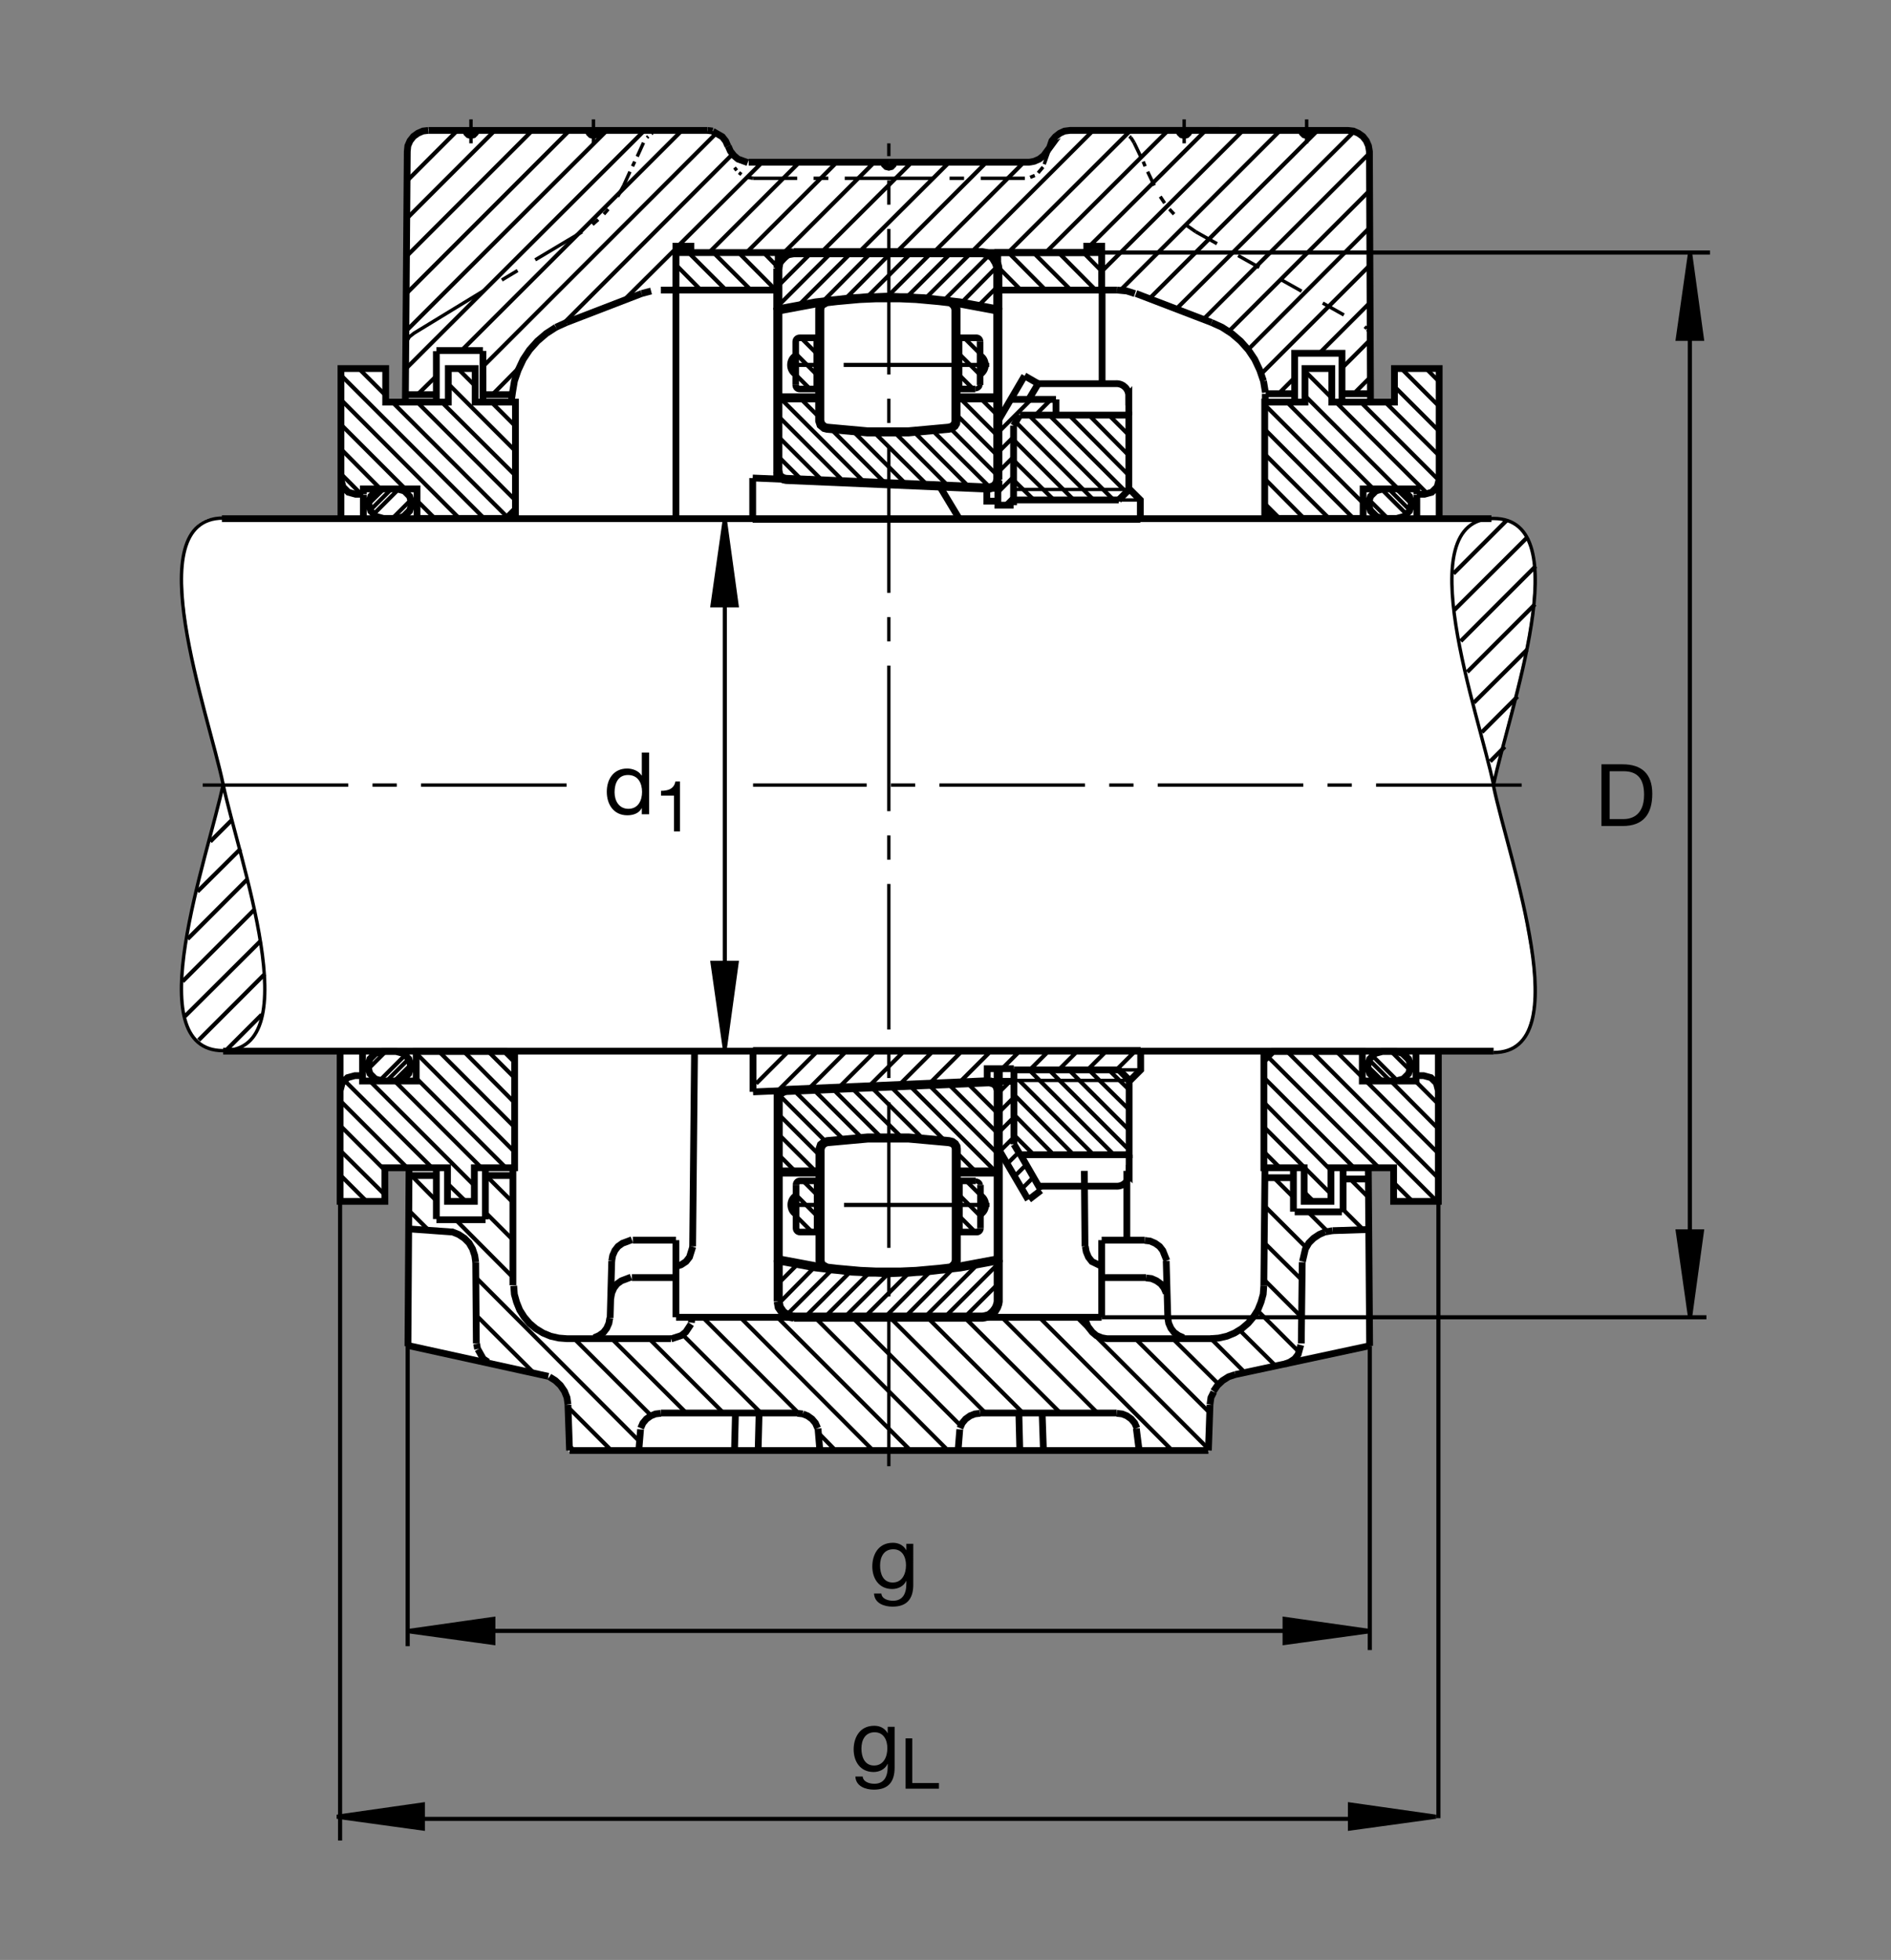
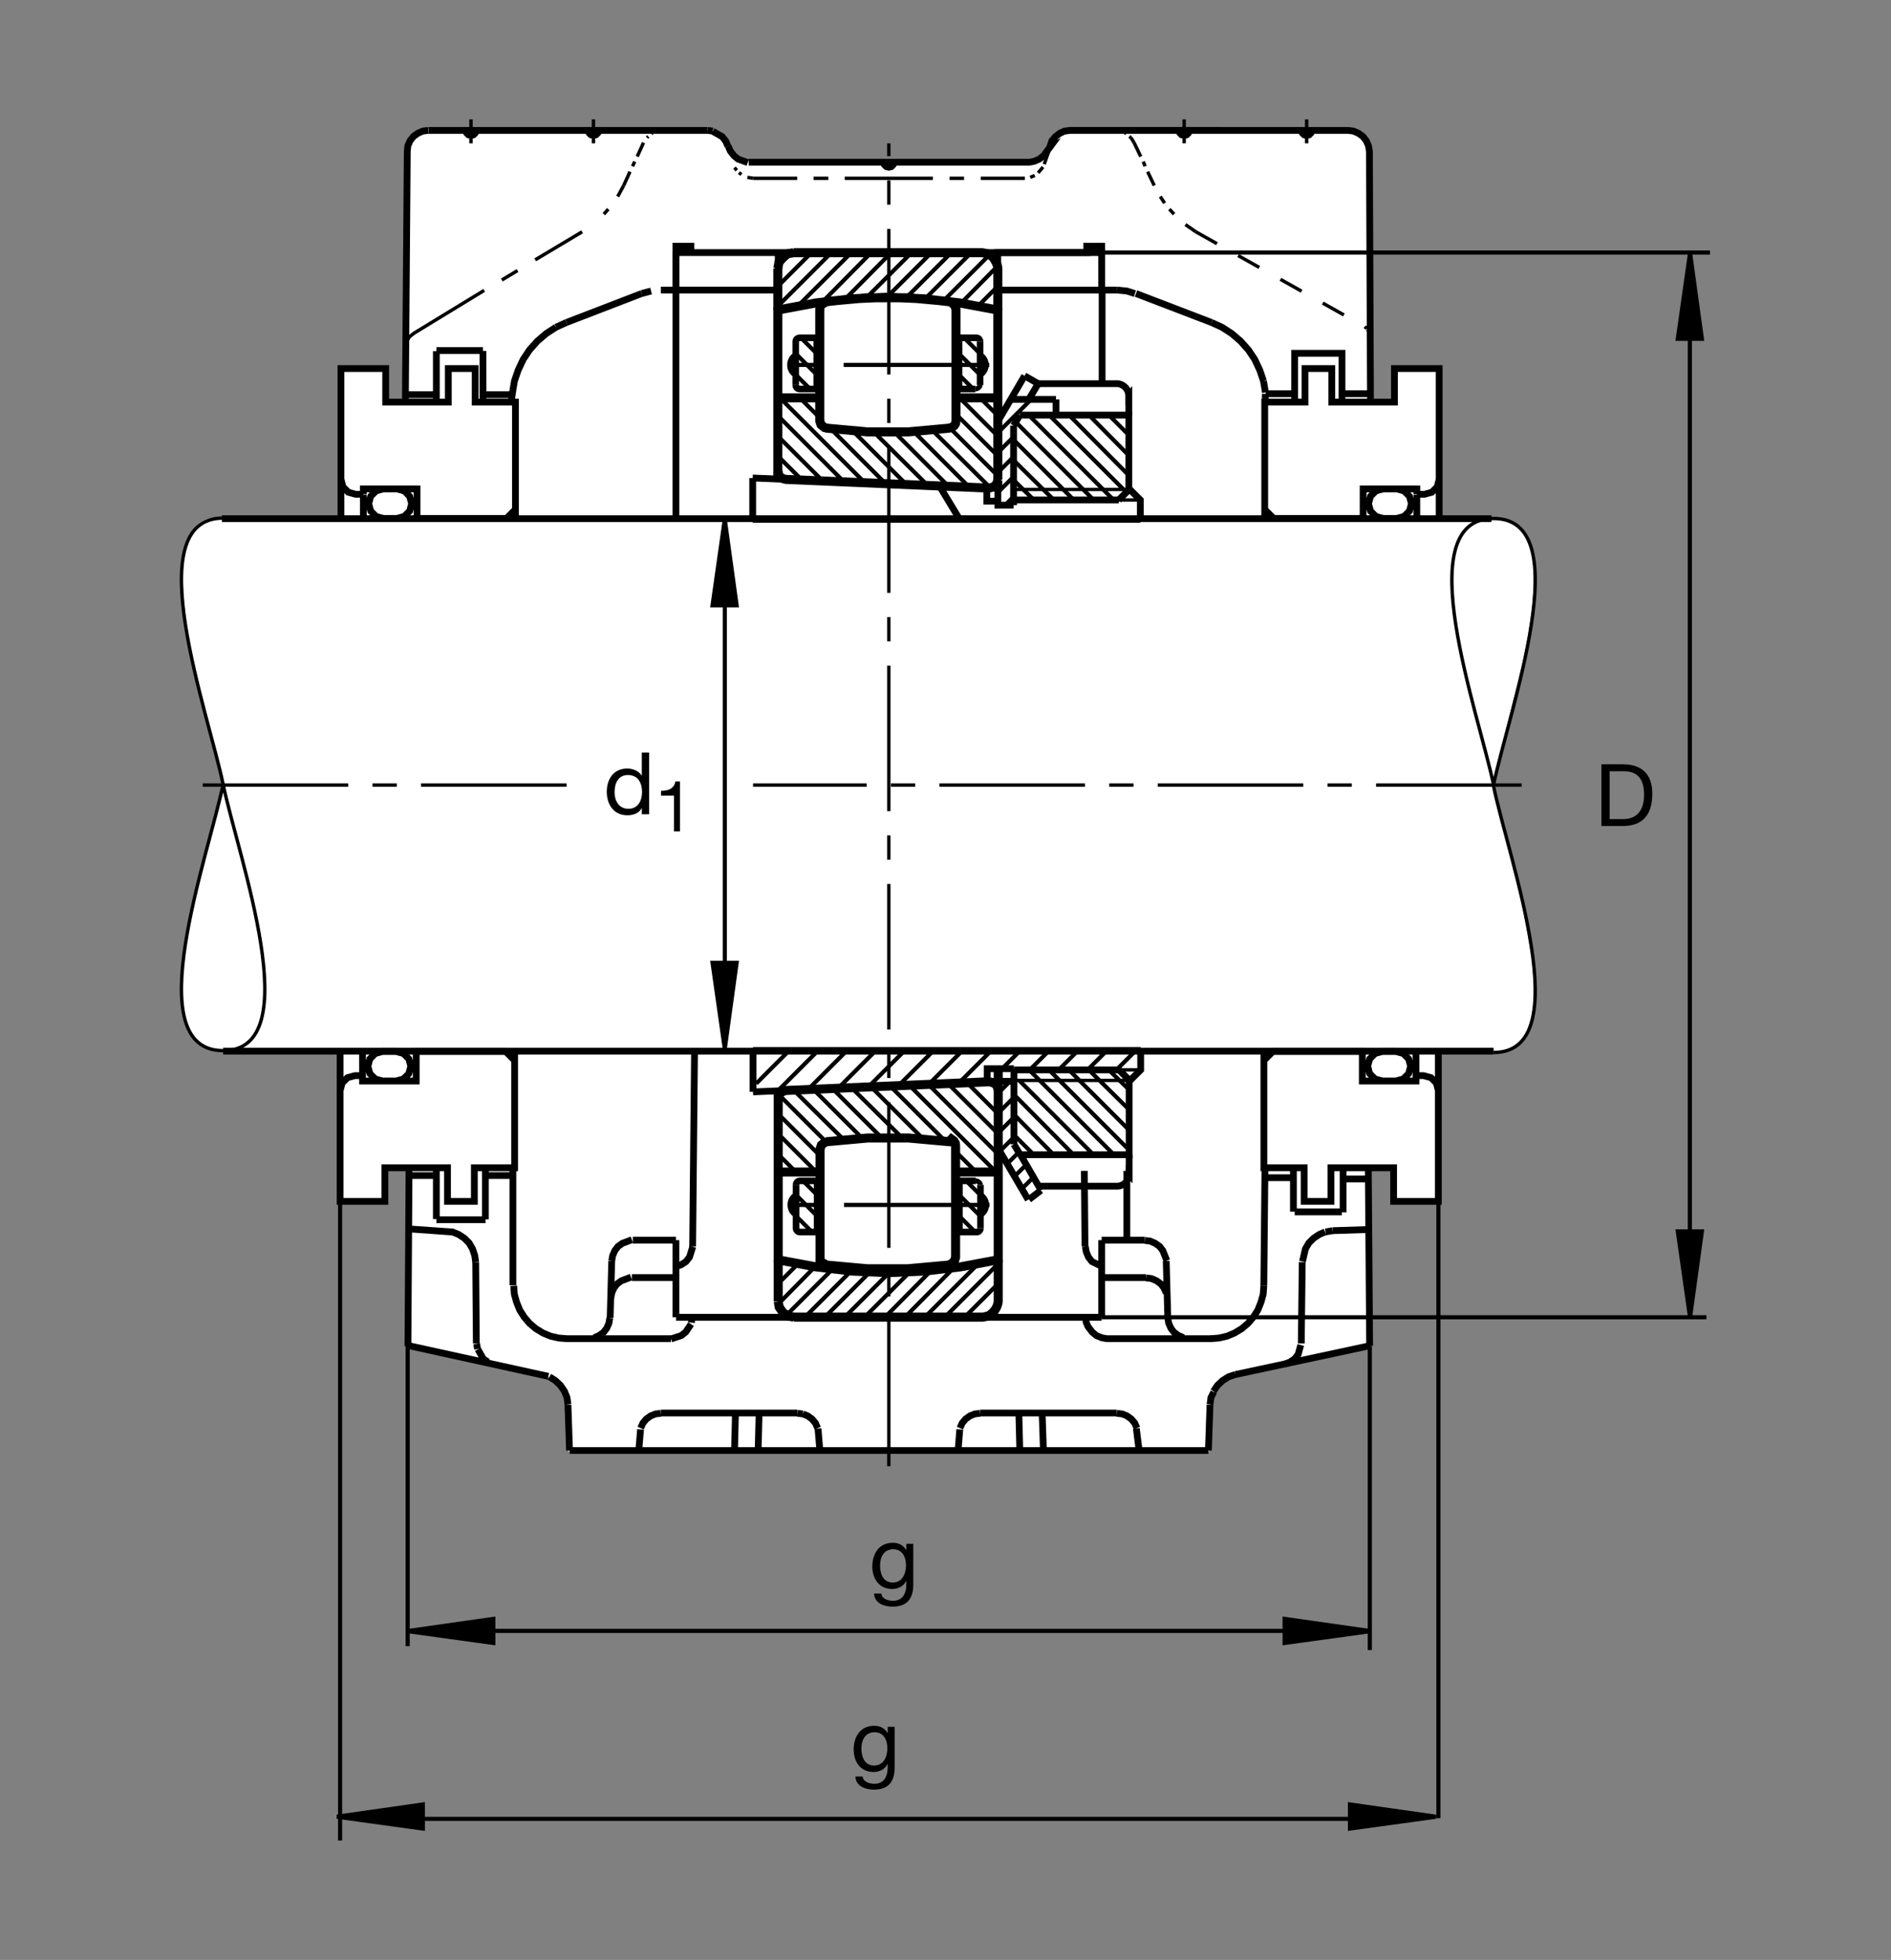
<svg xmlns="http://www.w3.org/2000/svg" version="1.1" id="Ebene_1" x="0px" y="0px" viewBox="0 0 779.526 807.876" style="enable-background:new 0 0 779.526 807.876;" xml:space="preserve">
  <rect x="0" y="0" width="779.526" height="807.876" fill="#808080" stroke="none" />
  <style type="text/css">
	.st0{fill:none;}
	.st1{fill:#FFFFFF;}
	.st2{fill:none;stroke:#000000;stroke-width:1.398;stroke-miterlimit:10.433;stroke-dasharray:60,10,10,10;}
	.st3{fill-rule:evenodd;clip-rule:evenodd;stroke:#000000;stroke-width:1.398;stroke-miterlimit:10;}
	.st4{fill:none;stroke:#000000;stroke-width:1.398;stroke-miterlimit:10;}
	.st5{fill:none;stroke:#000000;stroke-width:1.398;stroke-miterlimit:10.433;stroke-dasharray:10,10;}
	.st6{fill:none;stroke:#000000;stroke-width:2.796;stroke-miterlimit:10;}
	.st7{fill-rule:evenodd;clip-rule:evenodd;stroke:#000000;stroke-width:2.796;stroke-miterlimit:10;}
	.st8{fill:none;stroke:#000000;stroke-width:1.398;stroke-miterlimit:10.433;}
	.st9{fill:none;stroke:#000000;stroke-width:2.796;stroke-miterlimit:10.433;}
	.st10{fill:none;stroke:#000000;stroke-width:1.701;stroke-miterlimit:3.864;}
	.st11{stroke:#000000;stroke-width:1.701;stroke-miterlimit:3.864;}
	.st12{fill:none;stroke:#000000;stroke-width:3.728;stroke-miterlimit:10;}
	.st13{fill:none;stroke:#000000;stroke-width:1.701;stroke-miterlimit:10;}
	.st14{fill:none;stroke:#000000;stroke-width:2.721;stroke-miterlimit:3.864;}
	.st15{fill:none;stroke:#000000;stroke-width:1.701;stroke-miterlimit:3.864;stroke-dasharray:60,10,10,10;}
	.st16{fill:none;stroke:#000000;stroke-width:2.041;stroke-miterlimit:3.864;}
	.st17{fill:none;stroke:#000000;stroke-width:1.701;stroke-miterlimit:10.433;}
</style>
  <polygon class="st0" points="0,0 779.526,0 779.526,807.876 0,807.876 0,0 " />
  <path class="st1" d="M140.486,214.102l-0.078-61.816l18.77-0.381l-0.264,14.383l8.04-0.745l0.964-103.345l1.228-4.768l1.433-1.821  l1.819-1.299l2.083-0.91l2.568-0.262h114.343l4.039,0.659l0.383,0.513l1.69,1.431l1.433,1.819l0.911,2.083l1.04,2.08l1.43,1.822  l1.69,1.431l2.212,0.91l2.212,0.391h57.881l57.883-0.13l2.207-0.261l2.08-0.91l1.827-1.431l1.426-1.69l0.391-0.132l0.654-2.08  l0.908-2.212l1.435-1.689l1.816-1.431l2.08-0.91l2.217-0.262h114.239l2.734,0.262l2.08,0.91l1.827,1.299l1.425,1.821l0.909,2.083  l0.391,2.341l0.459,104.49l9.541-0.686l-0.039-13.445l18.506-0.322l0.107,61.943l20.469-0.276l2.969-0.01l3.741,0.613l3.213,1.497  l2.832,2.251l2.109,3.137l1.855,4.316l1.084,4.221l0.508,4.98l0.019,7.681l-0.674,8.74l-1.728,11.363l-2.08,10.554l-12.607,50.623  l3.633,14.377l4.492,17.452l4.326,17.815l2.354,13.486l1.563,8.911l0.781,8.943l0.029,8.096l-1.016,6.719l-1.836,5.87l-2.656,3.935  l-4.121,3.076l-4.541,1.377l-4.785-0.478l-20.098,0.42l-0.371,61.68l-18.213-0.263l-0.156-13.584h-11.211l0.635,73.213  l-54.541,12.48l-2.734,0.909l-2.471,1.563l-2.08,1.953l-1.69,2.471l-1.044,2.597l-0.391,2.862l-0.645,18.994H366.311H234.419  l-0.65-18.994l-0.39-2.862l-1.04-2.597l-1.692-2.471l-2.08-1.953l-3.042-2.07l-57.627-12.373l0.454-73.545l-9.887,0.01l0.183,13.672  l-18.447-0.01l0.097-61.504l-48.41-0.605c-35.508,0-6.243-79.646-0.181-109.089c-6.062-29.444-32.429-110.784-1.875-110.732  C144.412,213.357,140.486,214.102,140.486,214.102L140.486,214.102z" />
  <line class="st2" x1="627.261" y1="323.611" x2="310.434" y2="323.611" />
  <polygon class="st3" points="564.761,139.025 564.38,137.15 564.761,139.025 " />
  <polygon class="st3" points="564.117,136.662 563.794,135.871 564.117,136.662 " />
  <polygon class="st3" points="563.443,135.427 562.583,134.639 563.443,135.427 " />
  <polygon class="st3" points="492.954,95.551 488.667,92.566 492.954,95.551 " />
  <line class="st4" x1="483.99" y1="88.284" x2="482.046" y2="86.208" />
  <polygon class="st3" points="480.102,83.74 478.286,81.013 480.102,83.74 " />
  <polygon class="st3" points="432.368,62.292 430.454,67.692 432.368,62.292 " />
  <line class="st4" x1="429.966" y1="68.857" x2="427.944" y2="71.257" />
  <polygon class="st3" points="426.558,72.343 424.673,73.095 426.558,72.343 " />
  <polygon class="st3" points="459.595,53.754 462.056,54.016 459.595,53.754 " />
  <polygon class="st3" points="463.745,54.795 464.263,55.053 463.745,54.795 " />
  <path class="st4" d="M465.561,56.223l0.645,0.517 M466.206,56.74l1.299,2.077" />
  <polygon class="st3" points="310.449,73.486 308.113,73.095 310.449,73.486 " />
  <line class="st4" x1="305.647" y1="71.928" x2="304.609" y2="71.15" />
  <polygon class="st3" points="303.699,70.242 302.79,69.072 303.699,70.242 " />
  <polygon class="st3" points="273.328,53.754 270.862,54.016 273.328,53.754 " />
  <polygon class="st3" points="269.043,54.795 268.523,55.053 269.043,54.795 " />
  <polygon class="st3" points="267.224,56.223 266.706,56.74 267.224,56.223 " />
  <polygon class="st3" points="257.102,76.472 254.636,81.013 257.102,76.472 " />
  <line class="st4" x1="250.742" y1="86.208" x2="248.923" y2="88.284" />
-   <polygon class="st3" points="246.589,90.491 244.25,92.566 246.589,90.491 " />
  <path class="st4" d="M366.394,73.486H348.22 M341.473,73.486h-6.102 M328.62,73.486h-18.171 M265.279,58.818l-2.596,5.71   M261.643,66.608l-0.908,1.943 M259.697,70.759l-2.595,5.713 M244.641,59.079v-3.118 M244.641,54.665v-1.04 M244.641,52.458v-3.245   M239.968,95.551l-19.341,11.553 M213.359,111.516l-6.492,3.896 M194.148,59.079v-3.118 M194.148,54.665v-1.04 M194.148,52.458  v-3.245 M366.394,73.486h18.171 M391.445,73.486h5.969 M404.292,73.486h18.174 M467.505,58.818l2.735,5.71 M471.274,66.608  l0.782,1.943 M473.091,70.759l2.725,5.713 M488.149,59.079v-3.118 M488.149,54.665v-1.04 M488.149,52.458v-3.245" />
  <line class="st5" x1="492.954" y1="95.551" x2="561.88" y2="134.251" />
  <path class="st4" d="M538.638,59.079v-3.118 M538.638,54.665v-1.04 M538.638,52.458v-3.245" />
  <path class="st6" d="M278.647,104.118v15.447 M615.708,433.296H91.982 M91.477,213.801h523.342 M199.079,161.751v-7.139   M521.636,161.751l-0.781-4.673 M520.854,157.077l-1.552-4.541l-2.08-4.417l-2.598-3.891l-3.242-3.635l-3.633-3.115l-4.024-2.598  l-4.287-1.945 M454.136,119.565h-42.842v-15.447h42.842V119.565L454.136,119.565z M486.069,53.754l0.263,1.041l0.782,0.778  l1.035,0.259l1.035-0.259l0.781-0.778c0,0,0.293-0.625,0.313-1.052 M499.048,551.802l3.379-0.264l3.369-0.771l3.116-1.299  l2.988-1.816l2.598-2.207l2.207-2.597l1.816-2.862l1.299-3.242l0.908-3.242l0.254-3.506" />
  <polygon class="st7" points="196.484,553.881 196.875,556.089 196.484,553.881 " />
  <path class="st6" d="M197.012,556.196l2.2,3.916l1.946,1.299 M252.17,519.741l0.388-2.207l0.909-2.08l1.299-1.68l1.816-1.299  l3.894-1.455" />
  <polygon class="st7" points="285.268,542.974 285.008,545.18 285.268,542.974 " />
  <path class="st6" d="M284.858,545.795l-2.185,3.281l-1.819,1.426l-4.243,1.396 M251.389,543.237l-0.389,2.207l-0.908,2.07  l-1.299,1.69l-1.817,1.299l-2.077,0.908 M251.78,535.19l0.39-2.208l0.908-2.08l1.297-1.69l1.819-1.299l3.923-1.474 M278.647,522.075  l2.207-0.781l1.948-1.289l1.428-1.826l1.346-4.297 M328.753,582.563l2.207,0.263 M330.96,582.827l1.946,0.772l1.816,1.299  l1.428,1.689l0.908,2.08 M272.417,582.563l-2.204,0.263l-1.948,0.772l-1.816,1.299l-1.428,1.689l-0.908,2.08 M472.436,526.753  l2.207,0.253l2.081,0.909l1.816,1.299l1.299,1.69l0.908,2.08 M481.401,543.237l0.381,2.207l0.908,2.07l1.299,1.69l1.826,1.299  l2.07,0.908 M460.366,582.563l2.207,0.263l1.953,0.772l1.816,1.299l1.426,1.689l0.909,2.08 M471.919,511.303l2.207,0.263l2.08,0.909  l1.816,1.299l1.299,1.68l1.67,4.17 M529.556,562.319l2.207-0.908l1.943-1.299l1.426-1.816l1.074-3.886 M404.038,582.563  l-2.207,0.263l-1.948,0.772l-1.819,1.299l-1.426,1.689l-0.909,2.08 M553.247,162.273h11.66" />
  <polygon class="st7" points="264.499,120.993 268.393,119.953 264.499,120.993 " />
  <path class="st6" d="M233.479,132.934l-4.285,1.945 M300.066,60.246l-0.908-2.076l-1.428-1.819l-3.887-2.224 M293.835,54.016  l-2.207-0.262 M300.195,60.246l0.908,2.075l1.428,1.819l1.687,1.428l4.026,1.46 M246.716,53.754l-0.259,1.041l-0.778,0.778  l-1.038,0.259l-1.037-0.259l-0.779-0.778c0,0-0.298-0.601-0.335-1.016 M196.225,53.754l-0.261,1.041l-0.777,0.778l-1.04,0.259  l-1.038-0.259l-0.779-0.778c0,0-0.256-0.66-0.207-1.089 M460.503,119.565l4.023,0.388l3.33,1.081" />
  <polygon class="st7" points="549.282,507.28 546.431,507.797 549.282,507.28 " />
  <path class="st6" d="M546.245,507.788l-2.412,1.055l-2.334,1.553l-1.953,1.943l-1.425,2.471l-1.201,5.175 M509.175,566.596  l-2.724,0.908l-2.471,1.563l-2.07,1.944l-1.689,2.471 M500.347,573.764l-1.163,2.315l-0.39,2.852 M460.366,582.436h-56.328   M366.394,597.885H498.14 M454.136,542.974H278.68 M328.753,582.436h-56.336 M234.126,578.93l-0.388-2.852l-1.04-2.597l-1.687-2.471  l-2.076-1.944l-2.468-1.563 M251.521,543.237l0.649-23.496 M168.623,481.391l-0.461,73.496 M260.867,511.176h17.78 M337.207,588.833  l0.759,9.052 M447.388,513.774l0.391,2.207l0.908,2.197l1.426,1.826l3.623,1.768 M454.136,511.176v31.797 M286.306,433.296  l-0.779,80.479 M226.055,567.319l-57.664-12.666 M196.355,553.745l-0.258-33.487 M176.648,53.754h114.98 M300.195,60.246v0.13   M308.633,66.865h57.761 M278.647,119.565h-6.23 M264.499,120.993l-31.02,11.941 M533.765,162.273h-12.002 M533.706,165.61v-19.982  h19.502v19.982 M468.286,120.993l31.152,11.941 M199.079,165.61v-20.977 M464.526,482.622v28.555 M471.919,511.176h-17.783   M480.747,519.741l0.655,23.496 M447.261,513.774l-0.264-31.153 M509.175,566.596l55.43-11.885 M472.436,526.616h-18.301   M234.126,579.057l0.65,18.828 M521.899,485.444h10.918 M564.604,554.751l-0.547-72.607 M553.677,481.538v18.164 M553.159,499.536  h-19.453 M521.451,481.235l-0.469,48.76 M536.821,520.258l-0.391,33.487 M498.794,579.057l-0.654,18.828 M395.652,589.185  l-0.703,8.701 M278.647,542.974v-31.797 M533.188,481.235v18.203 M553.589,485.981h10.478 M430.132,597.885l-0.527-15.449   M420.005,582.436l0.391,15.449 M366.394,597.885H234.775 M260.476,526.616h18.172 M303.181,582.436l-0.391,15.449 M312.527,597.885  l0.391-15.449 M264.06,589.185l-0.728,8.701 M468.433,588.833l1.152,9.052 M179.88,165.91v-21.143 M167.312,162.697h12.583   M564.409,506.792l-15.127,0.488 M199.079,144.487h-19.185" />
  <path class="st8" d="M91.982,433.071c-35.432,0-6.049-80.376,0-109.76 M91.982,433.071c35.432,0,6.048-80.376,0-109.76   M91.982,213.554c-35.432,0-6.049,80.373,0,109.756 M615.688,213.718c-35.439,0-6.054,80.371,0,109.756 M615.688,213.718  c35.43,0,6.045,80.371,0,109.756" />
  <path class="st9" d="M521.607,162.324v3.286 M211.433,529.79v-48.467" />
  <path class="st6" d="M278.647,119.565h42.163v-15.447h-42.163V119.565L278.647,119.565z M278.647,213.801V101.477h6.135v2.642  h163.22v-2.642h6.133v18.089h6.367" />
  <line class="st2" x1="366.394" y1="604.36" x2="366.394" y2="59.101" />
  <polyline class="st4" points="167.447,141.25 168.694,138.899 170.693,137.326 199.6,119.694 " />
  <polyline class="st6" points="229.194,134.88 225.171,137.478 221.536,140.593 218.291,144.229 215.696,148.12 213.618,152.536   212.061,157.077 211.282,161.751 211.152,162.697 199.079,162.697 " />
  <path class="st8" d="M615.688,433.842c35.43,0,6.045-80.374,0-109.758" />
  <path class="st6" d="M200.1,481.323v21.299 M179.88,481.391v21.094 M168.75,484.555h11.145 M200.149,502.768h-20.254   M211.575,484.555H200.1 M454.322,158.093v-39.136 M140.552,213.699v-16.162 M212.478,210.151v3.548 M163.606,201.525l3.042,0.83  l2.215,2.214l0.83,3.045l-0.83,3.042l-2.215,2.212l-3.042,0.83h-5.535l-3.042-0.83l-2.212-2.212l-0.83-3.042l0.83-3.045l2.212-2.214  l3.042-0.83H163.606L163.606,201.525z M149.781,214.025v-10.054 M149.773,203.74h-3.135l-3.042-0.83l-2.214-2.214l-0.83-3.159  v-45.62h18.442v13.833h25.82v-13.833h11.067v13.833h16.596v44.26l-3.687,3.689h-36.887v-12.173h-22.132V203.74L149.773,203.74z" />
  <line class="st9" x1="210.925" y1="162.609" x2="210.925" y2="165.61" />
  <path class="st6" d="M593.276,213.699v-16.162 M521.352,210.151v3.548 M570.22,201.525l-3.037,0.83l-2.217,2.214l-0.83,3.045  l0.83,3.042l2.217,2.212l3.037,0.83h5.537l3.037-0.83l2.217-2.212l0.83-3.042l-0.83-3.045l-2.217-2.214l-3.037-0.83H570.22  L570.22,201.525z M584.048,214.025v-10.054 M584.058,203.74h3.135l3.037-0.83l2.217-2.214l0.83-3.159v-45.62h-18.447v13.833h-25.82  v-13.833h-11.065v13.833h-16.592v44.26l3.682,3.689h36.885v-12.173h22.139V203.74L584.058,203.74z M140.212,433.413v16.162   M212.139,436.958v-3.545 M163.266,445.581l3.044-0.83l2.212-2.207l0.83-3.047l-0.83-3.037l-2.212-2.217l-3.044-0.83h-5.532  l-3.044,0.83l-2.212,2.217l-0.83,3.037l0.83,3.047l2.212,2.207l3.044,0.83H163.266L163.266,445.581z M149.443,433.081v10.059   M149.436,443.374h-3.137l-3.042,0.83l-2.215,2.207l-0.83,3.164V495.2h18.443v-13.838h25.82V495.2h11.067v-13.838h16.597v-44.257  l-3.687-3.691h-36.887v12.168h-22.129V443.374L149.436,443.374z M211.775,529.995l0.259,3.506l0.91,3.242l1.297,3.242l1.818,2.862  l2.205,2.597l2.598,2.207l2.986,1.816l3.115,1.299l3.374,0.771l3.374,0.264h42.861 M592.935,433.413v16.162 M521.011,436.958v-3.545   M569.878,445.581l-3.037-0.83l-2.217-2.207l-0.83-3.047l0.83-3.037l2.217-2.217l3.037-0.83h5.537l3.047,0.83l2.207,2.217  l0.83,3.037l-0.83,3.047l-2.207,2.207l-3.047,0.83H569.878L569.878,445.581z M583.706,433.081v10.059 M583.716,443.374h3.134  l3.038,0.83l2.216,2.207l0.83,3.164V495.2h-18.447v-13.838h-25.82V495.2h-11.065v-13.838h-16.591v-44.257l3.682-3.691h36.894v12.168  h22.129V443.374L583.716,443.374z" />
  <line class="st2" x1="233.559" y1="323.611" x2="75.188" y2="323.611" />
  <path class="st6" d="M176.55,53.754l-2.204,0.262l-2.078,0.908l-1.816,1.299l-1.428,1.816l-0.908,2.077l-0.232,2.337l-0.779,102.856   M368.472,66.865l-0.262,1.04l-0.776,0.779l-1.04,0.258l-1.04-0.258l-0.776-0.779l-0.262-1.04 M536.568,53.754l0.254,1.041  l0.781,0.778l1.036,0.259l1.035-0.259l0.781-0.778c0,0,0.264-0.605,0.264-1.016 M366.394,66.865h57.761l0.83-0.11l1.377-0.278  l2.08-0.908l1.817-1.428l2.5-3.41l-0.049,0.024l0.918-2.715l1.426-1.687l1.826-1.428l1.934-0.884l2.373-0.298l113.975,0.012h0.527  l2.207,0.262l2.07,0.908l1.826,1.299l1.426,1.816l0.908,2.077l0.391,2.337l0.44,103.157 M196.096,520.258l-0.391-2.724l-0.908-2.724  l-1.428-2.471l-1.946-1.943l-2.337-1.553l-2.597-1.045l-0.591-0.009l-17.046-1.221 M499.565,551.802h-43.223l-1.016-0.166  l-1.191-0.224l-2.207-0.908l-1.68-1.426l-1.748-2.275l-0.791-1.914l-0.059-1.914" />
-   <path class="st10" d="M158.257,201.525l-6.269,6.18 M161.76,213.699l7.746-7.747 M164.436,201.525l-10.512,10.513 M152.632,210.288  l8.762-8.762 M169.507,208.996l-4.519,4.519 M140.842,195.615l7.5,7.5 M156.321,200.996l-15.745-15.882 M189.324,213.667  l-48.516-48.655 M140.403,154.509l58.806,58.806 M209.426,213.435l-47.825-47.825 M171.924,165.695l40.417,40.42 M185.271,158.711  l27.602,27.602 M212.427,175.63l-10.02-10.02 M140.471,174.912l26.104,26.104 M196.106,159.311l-7.404-7.405 M158.901,162.91  L147.8,151.809 M301.883,63.62l-69.702,69.834 M213.747,151.755l-10.576,10.708 M199.079,151.106l96.443-96.441 M281.116,53.754  l-90.935,90.806 M167.447,151.848l98.223-98.093 M250.222,53.754l-82.617,82.488 M179.546,155.324l-7.363,7.234 M171.975,206.416  l6.849,6.848 M212.676,196.213L181.523,165.2 M167.715,120.815l67.061-67.061 M219.46,53.754l-51.77,51.77 M167.671,90.097  l36.343-36.343 M188.567,53.754l-20.781,20.781 M279.458,101.492l34.756-34.627 M329.529,66.865l-37.251,37.254 M307.724,104.118  l37.254-37.254 M360.422,66.865l-37.251,37.254 M338.486,104.118l37.383-37.254 M391.316,66.865l-37.383,37.254 M369.38,104.118  l37.256-37.254 M257.432,123.521l21.242-21.114 M309.446,119.467l-15.352-15.349 M283.84,104.118l15.447,15.447 M288.904,119.565  l-10.257-10.386 M304.48,104.118l15.22,15.349 M278.647,117.746l-1.687,1.819 M431.05,119.565l-15.215-15.34 M425.991,104.118  l15.44,15.447 M451.587,119.467l-15.215-15.349 M446.626,104.118l7.53,7.663 M422.076,66.865l-37.249,37.254 M400.273,104.118  l50.366-50.364 M466.079,53.754l-50.488,50.364 M431.04,104.118l50.488-50.364 M496.977,53.754l-47.841,47.715 M454.136,111.906  l58.281-58.152 M527.74,53.754l-65.81,65.811 M473.872,123.068l69.307-69.314 M558.218,54.172l-73.31,73.182 M496.069,131.635  l68.398-68.406 M564.868,78.281l-58.291,58.289 M514.497,144.099l50.371-50.503 M564.868,109.172l-44.922,44.92 M527.602,161.751  l6.104-6.101 M543.931,145.559l20.938-20.94 M564.868,140.066l-11.162,11.167 M564.868,155.483l-6.612,6.609 M521.216,187.028  l26.201,26.208 M557.515,213.237l-36.153-36.296 M565.953,201.335l-35.44-35.572 M538.13,163.281l38.183,38.179 M588.286,203.344  l-37.5-37.505 M561.011,165.832l31.699,31.697 M593.052,187.629l-21.944-21.797 M574.79,159.277l18.457,18.45 M593.237,167.49  l-15.557-15.564 M521.333,166.816l40.43,40.427 M521.617,207.837l6.533,6.528 M537.749,213.867l-16.094-16.23 M548.931,163.984  l-11.045-11.044 M593.237,157.29l-5.547-5.552 M575.571,201.525l6.27,6.18 M572.065,213.699l-7.744-7.747 M569.39,201.525  l10.517,10.513 M581.196,210.288l-8.76-8.762 M564.321,208.996l4.512,4.519 M604.858,276.984l27.901-27.903 M629.507,267.819  l-21.943,21.811 M610.865,301.811l14.688-14.69 M620.328,307.824l-6.026,6.023 M599.185,236.418l21.905-21.902 M629.761,221.32  l-30.224,30.098 M602.163,264.27l30.898-30.901 M75.303,404.507l29.692-29.695 M107.456,387.829l-31.203,31.072 M81.912,428.725  l27.197-27.198 M107.878,418.237l-15.625,15.625 M86.694,346.875l8.946-8.945 M99.184,349.861l-17.78,17.649 M77.378,387.016  l24.68-24.68 M162.524,445.581l6.272-6.172 M159.021,433.413l-7.747,7.744 M156.348,445.581l10.512-10.508 M168.149,436.821  l-8.759,8.76 M179.863,494.946l-10.268-10.4 M200.134,499.77l11.331,11.328 M211.46,495.649l-11.101-11.104 M176.496,506.889  l-7.922-7.92 M211.282,526.362l-23.486-23.623 M211.443,443.579l-10.417-10.42 M191.426,433.657l20.283,20.43 M171.623,434.194  l40.503,40.635 M208.438,481.235l-36.604-36.602 M162.937,445.835l35.088,35.087 M195.305,488.442l-42.605-42.607 M142.219,445.59  l35.486,35.351 M167.722,481.196l-27.327-27.334 M140.212,463.921l18.208,18.203 M211.814,464.282l-30.891-30.888 M184.468,487.837  l7.356,7.217 M140.364,474.34l18.22,18.076 M151.27,495.337l-10.803-10.801 M282.932,582.436l-30.762-30.635 M236.724,551.802  l31.669,31.67 M263.462,593.989l-67.366-67.5 M196.225,542.065l23.753,23.76 M234.126,579.966l17.913,17.92 M236.592,597.885  l-1.816-1.953 M267.615,551.802l30.634,30.635 M313.694,582.436l-32.19-32.188 M289.68,542.974l39.461,39.463 M359.905,597.885  l-54.778-54.912 M320.444,542.974l54.905,54.912 M390.796,597.885l-54.905-54.912 M351.338,542.974l44.781,44.785 M406.245,582.436  l-39.463-39.463 M382.229,542.974l39.465,39.463 M437.134,582.436l-39.588-39.463 M412.993,542.974l39.462,39.463 M468.033,551.802  l30.625,30.508 M502.29,570.493l-18.818-18.691 M498.14,597.232l-54.258-54.258 M428.442,542.974l54.776,54.912 M337.578,590.874  l6.879,7.012 M521.763,497.544l16.621,16.611 M547.203,507.544l-8.096-8.105 M533.179,493.51l-7.881-7.881 M554.272,499.165  l7.637,7.627 M564.009,493.452l-7.559-7.558 M540.747,433.335l52.188,52.324 M592.3,495.122l-61.153-61.152 M522.935,435.854  l45.42,45.42 M558.159,481.323l-36.68-36.69 M521.069,454.458l27.617,27.988 M548.628,492.124l-26.856-26.866 M521.138,474.858  l6.602,6.602 M592.368,474.858l-41.035-41.035 M510.874,548.149l15.381,15.244 M535.132,556.919l-16.904-16.875 M513.657,566.245  l-14.199-14.2 M521.451,512.524l15.361,15.224 M536.665,543.042l-15.898-15.898 M574.399,487.319l8.145,8.145 M537.573,491.294  l3.964,3.965 M570.288,445.883l-6.269-6.182 M573.794,433.715l7.744,7.745 M576.47,445.883l-10.517-10.508 M564.663,437.124  l8.76,8.759 M581.538,438.413l-4.511-4.512 M592.905,455.063l-9.609-9.609 M573.208,445.454l19.658,19.805 M420.835,119.565  l-9.531-9.659 M314.792,104.118l5.796,5.927" />
  <g>
    <g>
      <path d="M368.786,728.633c0,5.986-2.744,9.05-8.551,9.05c-3.456,0-7.447-1.39-7.625-5.416h3.028    c0.142,2.209,2.779,2.993,4.775,2.993c3.955,0,5.522-2.85,5.522-6.983v-1.211h-0.071c-0.998,2.245-3.42,3.349-5.736,3.349    c-5.487,0-8.23-4.311-8.23-9.335c0-4.347,2.138-9.727,8.516-9.727c2.316,0,4.382,1.033,5.487,3.064h-0.036h0.071v-2.637h2.85    V728.633z M365.794,720.616c0-3.242-1.425-6.591-5.237-6.591c-3.884,0-5.451,3.171-5.451,6.698c0,3.313,1.211,7.019,5.202,7.019    S365.794,724.072,365.794,720.616z" />
    </g>
  </g>
  <g>
    <g>
-       <path d="M373.312,716.531h2.762v18.429h10.988v2.325h-13.749V716.531z" />
-     </g>
+       </g>
  </g>
  <path class="st10" d="M566.772,749.732H151.731 M168.054,552.349v126.201 M564.643,672.251H168.21 M564.673,554.79v125.361" />
  <polygon class="st11" points="529.56,677.212 564.995,672.339 529.56,667.299 529.56,677.212 " />
  <polygon class="st11" points="203.371,667.299 203.371,677.212 167.939,672.339 203.371,667.299 " />
  <g>
    <g>
      <path d="M376.474,653.203c0,5.986-2.744,9.05-8.551,9.05c-3.456,0-7.447-1.39-7.625-5.416h3.028    c0.142,2.209,2.779,2.993,4.775,2.993c3.955,0,5.522-2.85,5.522-6.983v-1.211h-0.071c-0.998,2.245-3.42,3.349-5.736,3.349    c-5.487,0-8.23-4.311-8.23-9.335c0-4.347,2.138-9.727,8.516-9.727c2.316,0,4.382,1.033,5.487,3.064h-0.036h0.071v-2.636h2.85    V653.203z M373.482,645.186c0-3.242-1.425-6.592-5.237-6.592c-3.884,0-5.451,3.171-5.451,6.698c0,3.314,1.211,7.019,5.202,7.019    S373.482,648.642,373.482,645.186z" />
    </g>
  </g>
  <path class="st10" d="M140.19,494.965v263.691 M592.954,493.159v256.279" />
  <polygon class="st11" points="556.495,753.715 591.929,748.842 556.495,743.794 556.495,753.715 " />
  <polygon class="st11" points="174.309,743.794 174.309,753.715 138.877,748.842 174.309,743.794 " />
  <line class="st10" x1="298.792" y1="237.592" x2="298.792" y2="411.596" />
  <polygon class="st11" points="303.655,249.487 298.782,214.055 293.733,249.487 303.655,249.487 " />
  <polygon class="st11" points="293.733,396.899 303.655,396.899 298.782,432.329 293.733,396.899 " />
  <polygon class="st11" points="701.568,139.653 696.694,104.221 691.646,139.653 701.568,139.653 " />
  <polygon class="st11" points="691.646,507.583 701.568,507.583 696.694,543.013 691.646,507.583 " />
  <path class="st10" d="M696.607,117.985v404.607 M453.569,104.091h251.338 M454.126,542.974h249.317" />
  <g>
    <g>
      <path d="M660.167,315.042h8.729c7.838,0,12.221,3.919,12.221,12.114c0,8.516-3.741,13.325-12.221,13.325h-8.729V315.042z     M663.552,337.631h5.63c2.316,0,8.551-0.641,8.551-10.012c0-6.057-2.245-9.727-8.48-9.727h-5.701V337.631z" />
    </g>
  </g>
  <g>
    <g>
      <path d="M267.596,335.632h-3.029v-2.494h-0.071c-0.998,2.031-3.349,2.922-5.879,2.922c-5.665,0-8.48-4.489-8.48-9.691    c0-5.202,2.779-9.584,8.409-9.584c1.888,0,4.596,0.713,5.95,2.886h0.071v-9.477h3.029V335.632z M259.045,333.387    c4.062,0,5.629-3.491,5.629-6.948c0-3.634-1.639-6.983-5.808-6.983c-4.133,0-5.522,3.527-5.522,7.126    C253.344,330.038,255.126,333.387,259.045,333.387z" />
    </g>
  </g>
  <g>
    <g>
      <path d="M280.309,342.717h-2.471v-14.767h-5.349v-1.977c2.82,0,5.378-0.756,5.93-3.866h1.89V342.717z" />
    </g>
  </g>
  <path class="st4" d="M465.327,201.75h-47.5 M435.317,170.891l-0.215,0.217 M416.313,165.275l0.645-0.646" />
  <path class="st6" d="M470.083,214.087v-7.996l-4.755-4.751 M465.327,201.75v-30.642h-44.913 M420.415,171.108l-2.587,4.319   M417.827,175.427v30.664 M417.827,206.091v2.134 M417.827,208.232h-6.484v-34.534l11.016-18.787 M422.358,154.912l-11.016,18.787   M416.743,164.629h18.574 M435.317,164.629v6.479 M424.087,164.629l3.887-6.478 M411.343,201.34l-101.06-4.318 M310.283,197.05  v17.026 M427.974,158.151l-5.616-3.24" />
  <line class="st8" x1="470.083" y1="206.091" x2="461.167" y2="206.091" />
  <path class="st12" d="M320.65,110.645l0.432-2.376l1.512-2.161l2.16-1.511l2.373-0.432 M394.07,163.982h17.273 M411.343,197.668  l-0.43,1.728l-1.298,1.294l-1.875,0.498 M411.343,197.668v-33.687 M320.65,126.838v37.144 M337.925,163.982H320.65v30.232   M320.65,194.214v3.24 M411.343,201.34v-3.24 M411.343,163.982v-37.144" />
  <line class="st6" x1="461.167" y1="206.087" x2="417.827" y2="206.087" />
  <line class="st9" x1="465.386" y1="201.855" x2="461.147" y2="206.096" />
  <path class="st6" d="M470.083,214.079H310.266 M387.439,200.574l8.142,13.506" />
  <polyline class="st12" points="320.65,194.214 321.081,195.94 321.819,196.729 323.016,197.397 324.104,197.612 407.573,201.189 " />
  <path class="st6" d="M427.974,158.151h32.05l0.254-0.012c2.773,0,5.009,2.243,5.009,5.01l0.039-0.049v8.008" />
  <path class="st12" d="M391.047,176.506l-16.628,1.512h-16.843l-16.626-1.512l-1.113-0.295l-1.389-1.148l-0.522-1.58v-45.996  l0.283-1.377l0.796-0.784l1.946-1.079l16.626-1.511h16.843l16.628,1.511l1.211,0.449l1.365,1.292l0.447,1.499v45.996l-0.137,1.028  l-0.551,0.91l-1.052,0.765L391.047,176.506L391.047,176.506z M320.65,110.645v16.193l0.764,0.803l14.783-2.746l14.9-1.726  l14.902-0.65l14.9,0.65l14.9,1.726l14.724,2.756l0.82-0.813v-16.193l-0.156-0.996l-0.488-1.38l-1.299-2.161l-1.611-1.245  l-1.914-0.527l-1.006-0.171h-77.742" />
  <polyline class="st9" points="406.802,200.996 406.802,206.567 411.206,206.567 " />
  <path class="st13" d="M411.333,187.951l-17.273-17.275 M391.577,176.399l19.755,19.758 M408.198,201.008l-24.063-23.845   M376.599,177.832l22.896,22.896 M391.006,200.444l-21.994-21.995 M360.21,178.071l22.215,21.999 M373.55,199.617l-22.143-22.144   M342.41,176.682l22.714,22.715 M337.915,172.188l-8.208-8.206 M321.501,163.982l34.893,34.893 M347.956,198.643l-27.316-27.32   M320.64,179.746l18.505,18.503 M330.613,197.924l-9.973-9.973 M395.572,163.982l15.761,15.764 M411.333,171.323l-7.343-7.341   M320.65,126.191l22.026-22.026 M334.47,104.165l-13.821,13.82 M320.65,109.78l5.398-5.401 M338.877,124.592l20.21-20.427   M367.292,104.165l-18.786,19.004 M357.361,122.519l18.354-18.354 M383.921,104.165l-18.139,18.139 M373.772,122.519l18.357-18.354   M400.337,104.165l-18.791,18.786 M389.104,123.816l18.791-18.787 M411.128,109.78l-14.682,14.9 M403.354,125.974l7.988-7.989   M350.882,104.165l-21.595,21.594 M411.343,126.191l-1.074,1.079 M465.327,179.314l-8.213-8.206 M448.911,171.108l16.416,16.626   M465.327,195.94l-24.62-24.832 M432.505,171.108l30.576,30.579 M459.067,206.096l-34.99-34.988 M425.015,164.694l-13.75,13.755   M417.817,181.257l24.864,24.864 M434.468,206.12l-16.651-16.443 M417.74,188.383l-6.475,6.477 M417.817,197.885l8.448,8.235   M417.74,204.795l-3.33,3.332 M411.265,203.066l6.475-6.478 M411.265,186.655l6.475-6.477 M418.677,173.913l32.207,32.207   M415.835,165.673l0.909-0.915" />
  <path class="st14" d="M336.694,160.249v-21.035 M404.029,158.689v-17.827 M395.354,160.249v-21.035" />
  <line class="st15" x1="407.788" y1="150.415" x2="323.594" y2="150.415" />
  <path class="st14" d="M327.913,146.608c-1.318,0.789-2.063,2.229-2.063,3.877c0,1.646,0.884,3.086,2.203,3.875 M394.109,160.337  h7.966 M404.136,146.608c1.318,0.789,2.061,2.229,2.061,3.877c0,1.646-0.879,3.086-2.197,3.875 M337.939,160.337h-8.322  c-0.896,0-1.59-0.72-1.59-1.616 M337.939,139.253h-8.322c-0.896,0-1.595,0.696-1.595,1.594v17.823" />
  <path class="st16" d="M402.036,160.327c0.898,0,1.963-0.727,1.963-1.623" />
  <path class="st14" d="M394.109,139.253h8.269l0.088-0.029c0.898,0,1.552,0.725,1.552,1.623" />
  <path class="st10" d="M401.236,160.395l-5.876-5.879 M403.97,154.448l-8.611-8.613 M403.97,145.769l-6.424-6.428 M333.974,160.395  l-5.879-5.879 M336.709,154.448l-8.613-8.613 M336.709,145.769l-6.426-6.428" />
-   <line class="st13" x1="426.831" y1="171.093" x2="433.306" y2="164.614" />
  <path class="st4" d="M465.474,445.337h-47.51 M435.454,476.196l-0.215-0.215" />
  <path class="st6" d="M470.22,433.003v7.998l-4.746,4.746 M465.474,445.337v30.645h-44.922 M420.552,475.981l-2.588-4.316   M417.964,471.665v-30.664 M417.964,441.001v-0.469 M417.964,445.717h-6.475v27.676l11.006,18.789 M423.852,494.507l-12.363-21.113   M420.288,475.288l8.809,15.273 M411.49,445.747l-101.065,4.326 M310.425,450.044v-17.031 M429.097,490.659l-4.913,3.77" />
  <line class="st8" x1="470.22" y1="441.001" x2="461.304" y2="441.001" />
  <path class="st12" d="M320.791,536.45l0.432,2.373l1.511,2.159l2.16,1.513l2.373,0.43 M394.211,483.11h17.278 M411.49,449.419  l-0.43-1.728l-1.298-1.289l-1.885-0.498 M411.49,449.419v33.691 M320.791,520.249V483.11 M338.066,483.11h-17.276v-30.234   M320.791,452.876v-3.242 M411.49,440.464v8.525 M411.49,483.11v37.139" />
  <line class="st6" x1="461.304" y1="441.001" x2="417.964" y2="441.001" />
  <line class="st9" x1="465.522" y1="445.239" x2="461.284" y2="440.991" />
  <line class="st6" x1="470.22" y1="433.012" x2="310.405" y2="433.012" />
  <polyline class="st12" points="320.791,452.876 321.223,451.147 321.96,450.366 323.157,449.692 324.245,449.477 407.71,445.903 " />
  <path class="st6" d="M428.111,488.94h32.06l0.254,0.009c2.763,0,5.009-2.246,5.009-5.009l0.04,0.048v-8.008" />
-   <path class="st12" d="M391.189,470.581l-16.629-1.504h-16.843l-16.628,1.504l-1.114,0.302l-1.386,1.143l-0.523,1.582v45.996  l0.283,1.377l0.796,0.781l1.944,1.084l16.628,1.504h16.843l16.629-1.504l1.211-0.449l1.362-1.299l0.449-1.494v-45.996l-0.139-1.025  l-0.549-0.918l-1.052-0.762L391.189,470.581L391.189,470.581z M320.791,536.45v-16.201l0.764-0.801l14.783,2.744l14.9,1.729  l14.9,0.655l14.902-0.655l14.9-1.729l14.729-2.753l0.82,0.81v16.201l-0.166,0.996l-0.488,1.377l-1.289,2.159l-1.621,1.25  l-1.914,0.527l-1.006,0.166h-77.737" />
+   <path class="st12" d="M391.189,470.581l-16.629-1.504h-16.843l-16.628,1.504l-1.114,0.302l-1.386,1.143l-0.523,1.582v45.996  l0.796,0.781l1.944,1.084l16.628,1.504h16.843l16.629-1.504l1.211-0.449l1.362-1.299l0.449-1.494v-45.996l-0.139-1.025  l-0.549-0.918l-1.052-0.762L391.189,470.581L391.189,470.581z M320.791,536.45v-16.201l0.764-0.801l14.783,2.744l14.9,1.729  l14.9,0.655l14.902-0.655l14.9-1.729l14.729-2.753l0.82,0.81v16.201l-0.166,0.996l-0.488,1.377l-1.289,2.159l-1.621,1.25  l-1.914,0.527l-1.006,0.166h-77.737" />
  <polyline class="st9" points="406.948,446.098 406.948,440.522 417.944,440.522 " />
  <path class="st13" d="M320.779,459.135l17.275,17.275 M340.539,470.688l-19.76-19.756 M327.339,449.507l20.642,20.42   M355.516,469.253l-20.318-20.313 M343.406,448.94l19.699,19.697 M371.904,469.018l-20.857-20.645 M358.564,447.475l22.146,22.138   M389.704,470.405l-22.712-22.715 M394.202,474.907l8.206,8.203 M410.611,483.11l-36.074-36.074 M382.598,446.889l28.882,28.877   M411.479,467.348l-20.818-20.82 M398.537,446.196l12.942,12.94 M336.543,483.11l-15.764-15.762 M320.779,475.766l7.343,7.344   M411.49,520.903l-22.029,22.021 M397.668,542.924l13.821-13.818 M411.49,537.31l-5.4,5.4 M393.259,522.495l-20.21,20.43   M364.844,542.924l18.786-19.004 M374.775,524.575l-18.354,18.349 M348.215,542.924l18.139-18.135 M358.365,524.575l-18.355,18.349   M331.805,542.924l18.786-18.789 M343.035,523.276l-18.79,18.789 M321.006,537.31l14.685-14.903 M328.779,521.118l-7.988,7.989   M381.255,542.924l21.592-21.591 M320.791,520.903l1.079-1.084 M417.954,467.778l8.213,8.203 M434.37,475.981l-16.416-16.621   M417.954,451.147l24.619,24.834 M450.786,475.981l-30.586-30.576 M424.214,440.991l34.99,34.99 M412.222,474.487l5.664-5.654   M465.464,465.835L440.6,440.971 M448.813,440.971l16.651,16.435 M411.401,458.891l6.484-6.475 M465.464,449.204l-8.448-8.232   M416.372,445.717l-4.97,4.971 M417.886,460.62l-6.484,6.484 M464.604,473.178l-32.207-32.207 M418.227,484.897l4.629-4.629   M419.908,475.004l-4.688,4.687 M421.313,489.956l4.629-4.629" />
  <path class="st14" d="M336.836,486.84v21.035 M404.165,488.403v17.823 M395.495,486.84v21.035" />
  <line class="st15" x1="407.925" y1="496.674" x2="323.736" y2="496.674" />
  <path class="st14" d="M328.055,500.483c-1.319-0.791-2.063-2.227-2.063-3.877c0-1.65,0.884-3.086,2.202-3.877 M394.25,486.753h7.961   M404.283,500.483c1.309-0.791,2.06-2.227,2.06-3.877c0-1.65-0.889-3.086-2.207-3.877 M338.081,486.753h-8.323  c-0.896,0-1.589,0.723-1.589,1.621 M338.081,507.837h-8.323c-0.896,0-1.594-0.693-1.594-1.592v-17.823" />
  <path class="st16" d="M402.183,486.762c0.898,0,1.962,0.733,1.962,1.621" />
  <path class="st14" d="M394.25,507.837h8.274l0.088,0.029c0.888,0,1.552-0.723,1.552-1.621" />
  <path class="st10" d="M398.23,486.694l5.887,5.879 M395.498,492.641l8.618,8.613 M395.498,501.323l6.421,6.426 M330.972,486.694  l5.881,5.879 M328.24,492.641l8.613,8.613 M328.24,501.323l6.426,6.426" />
  <path class="st17" d="M325.224,433.129l-13.491,13.496 M337.132,433.129l-16.402,16.406 M349.036,433.129l-16.06,16.065   M360.943,433.129l-15.825,15.831 M372.849,433.129l-15.139,15.137 M384.753,433.129l-14.451,14.453 M396.66,433.129l-13.491,13.496   M408.569,433.129l-13.496,13.496 M420.474,433.129l-7.344,7.344 M432.378,433.129l-8.349,8.35 M444.283,433.129l-8.116,8.116   M456.186,433.129l-8.32,8.331 M468.1,433.129l-8.32,8.311" />
  <g>
</g>
  <g>
</g>
  <g>
</g>
  <g>
</g>
  <g>
</g>
  <g>
</g>
  <g>
</g>
  <g>
</g>
  <g>
</g>
  <g>
</g>
  <g>
</g>
  <g>
</g>
</svg>